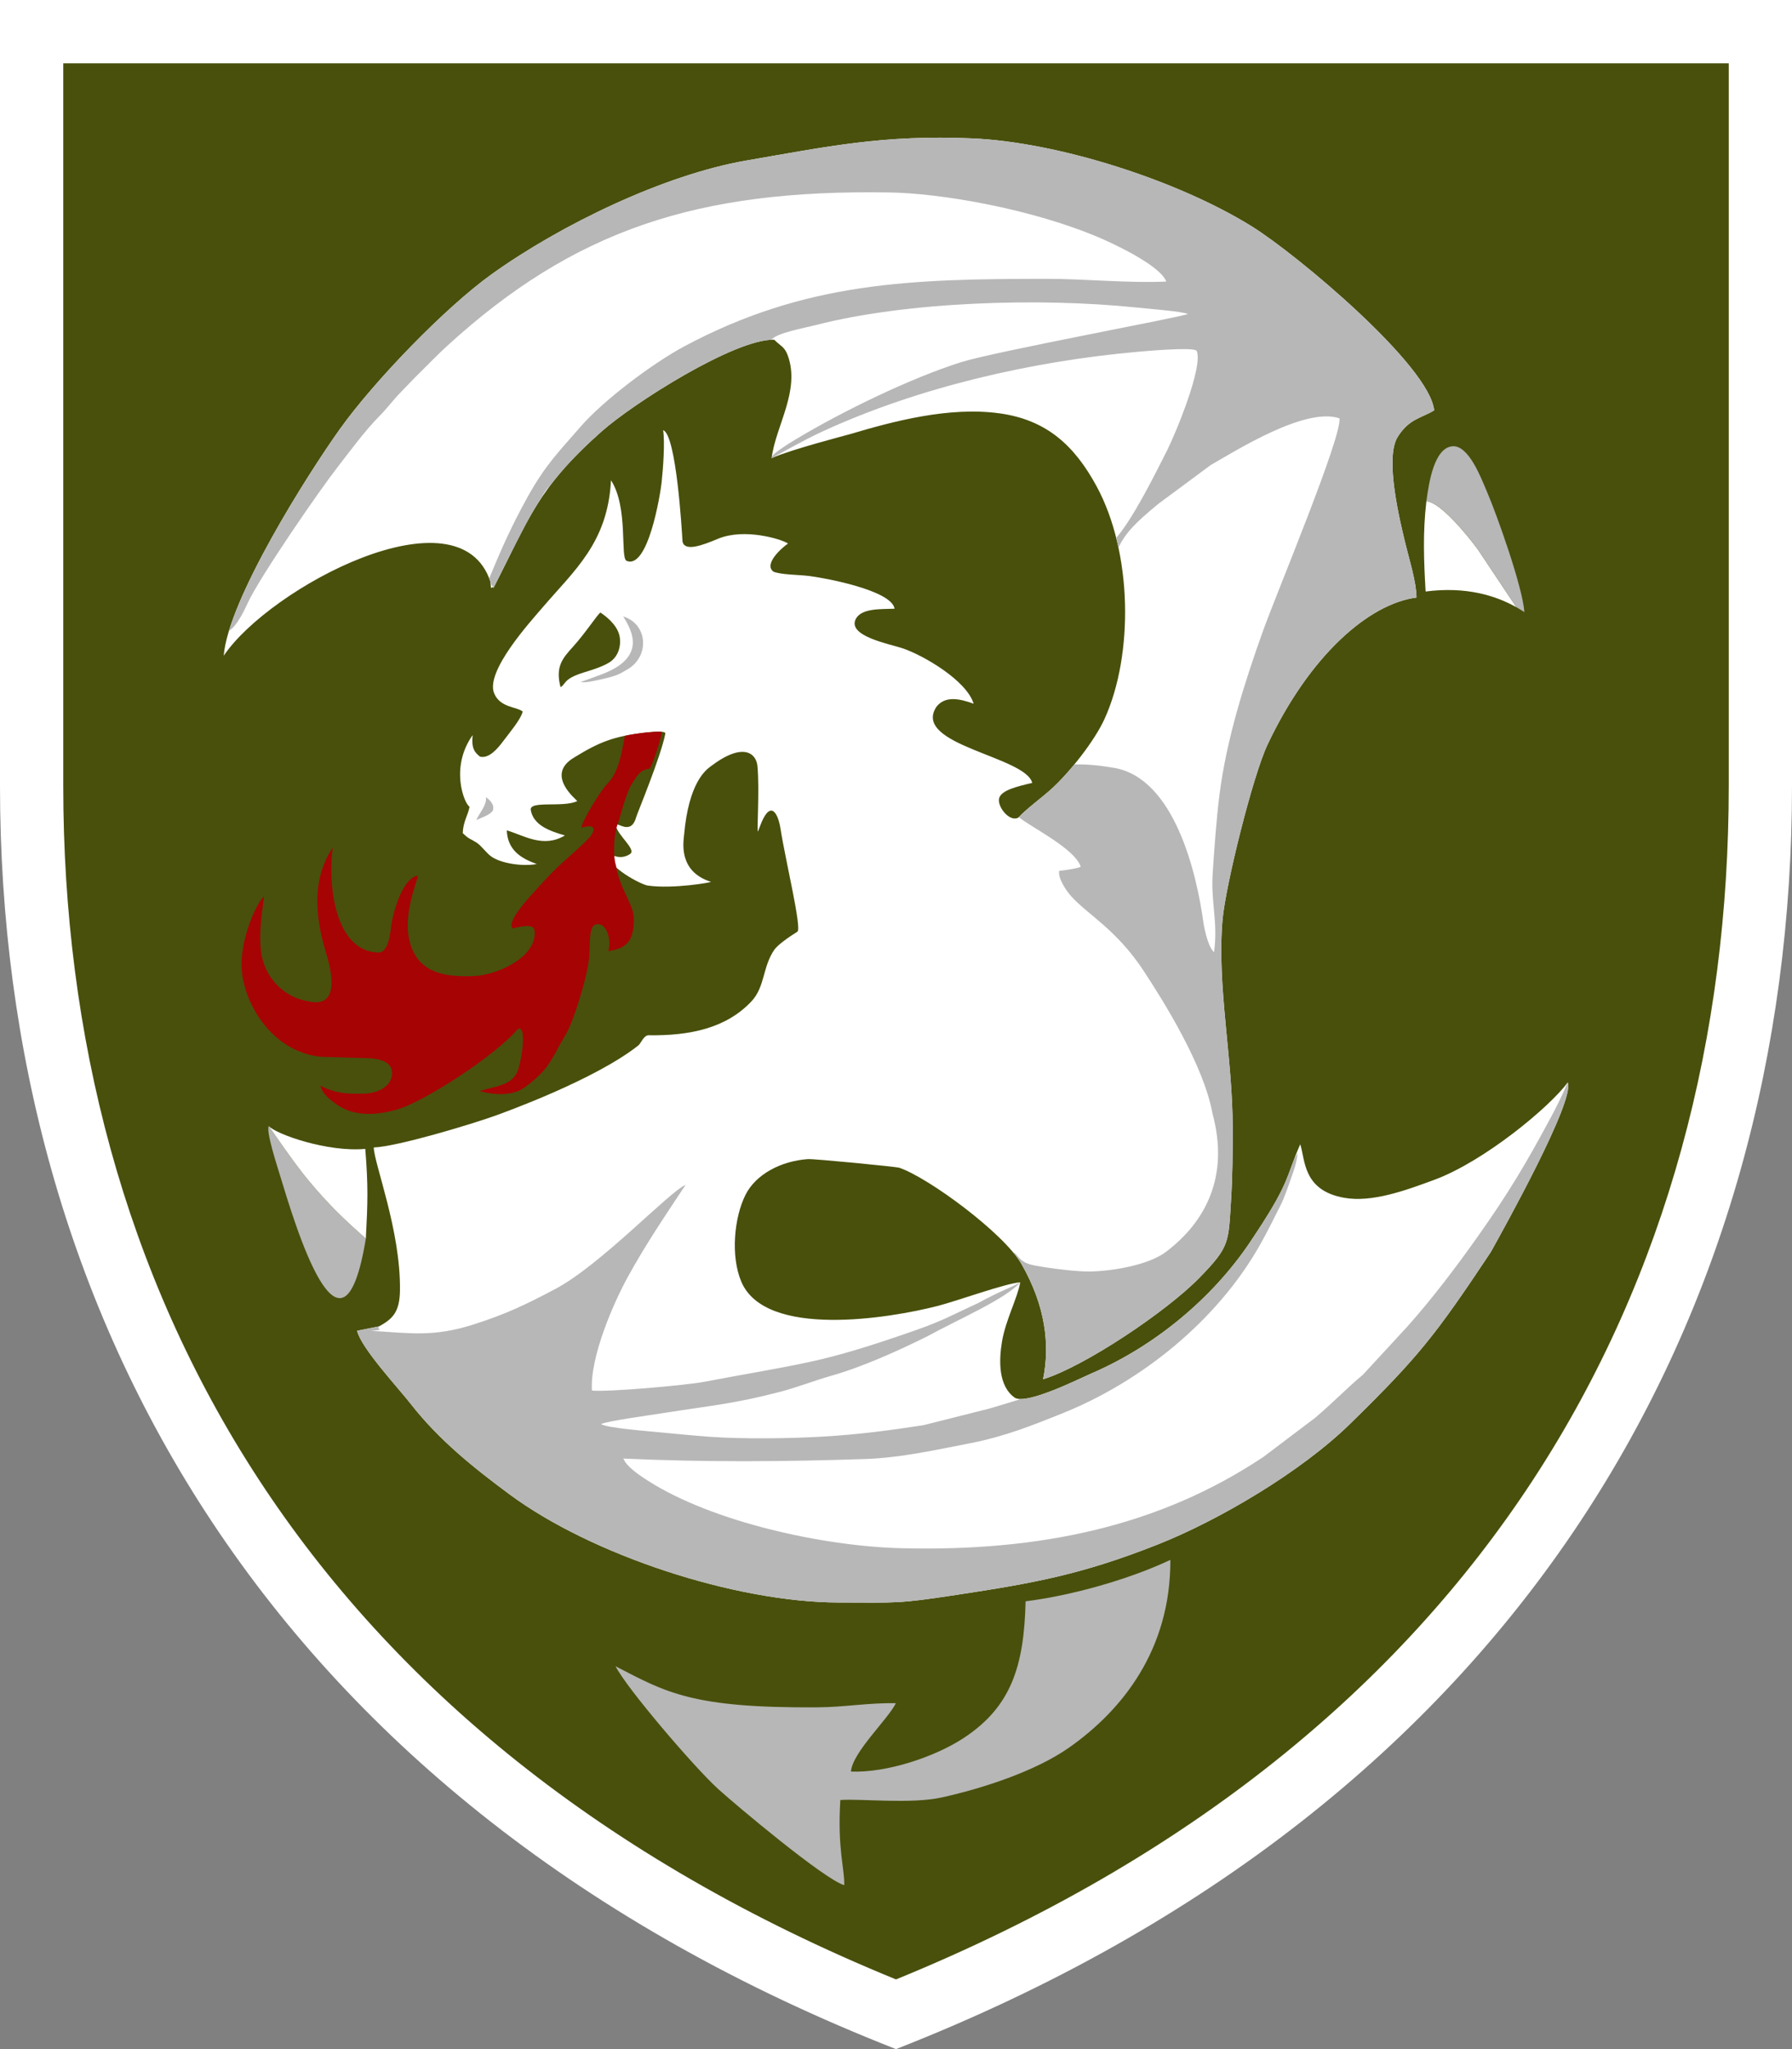
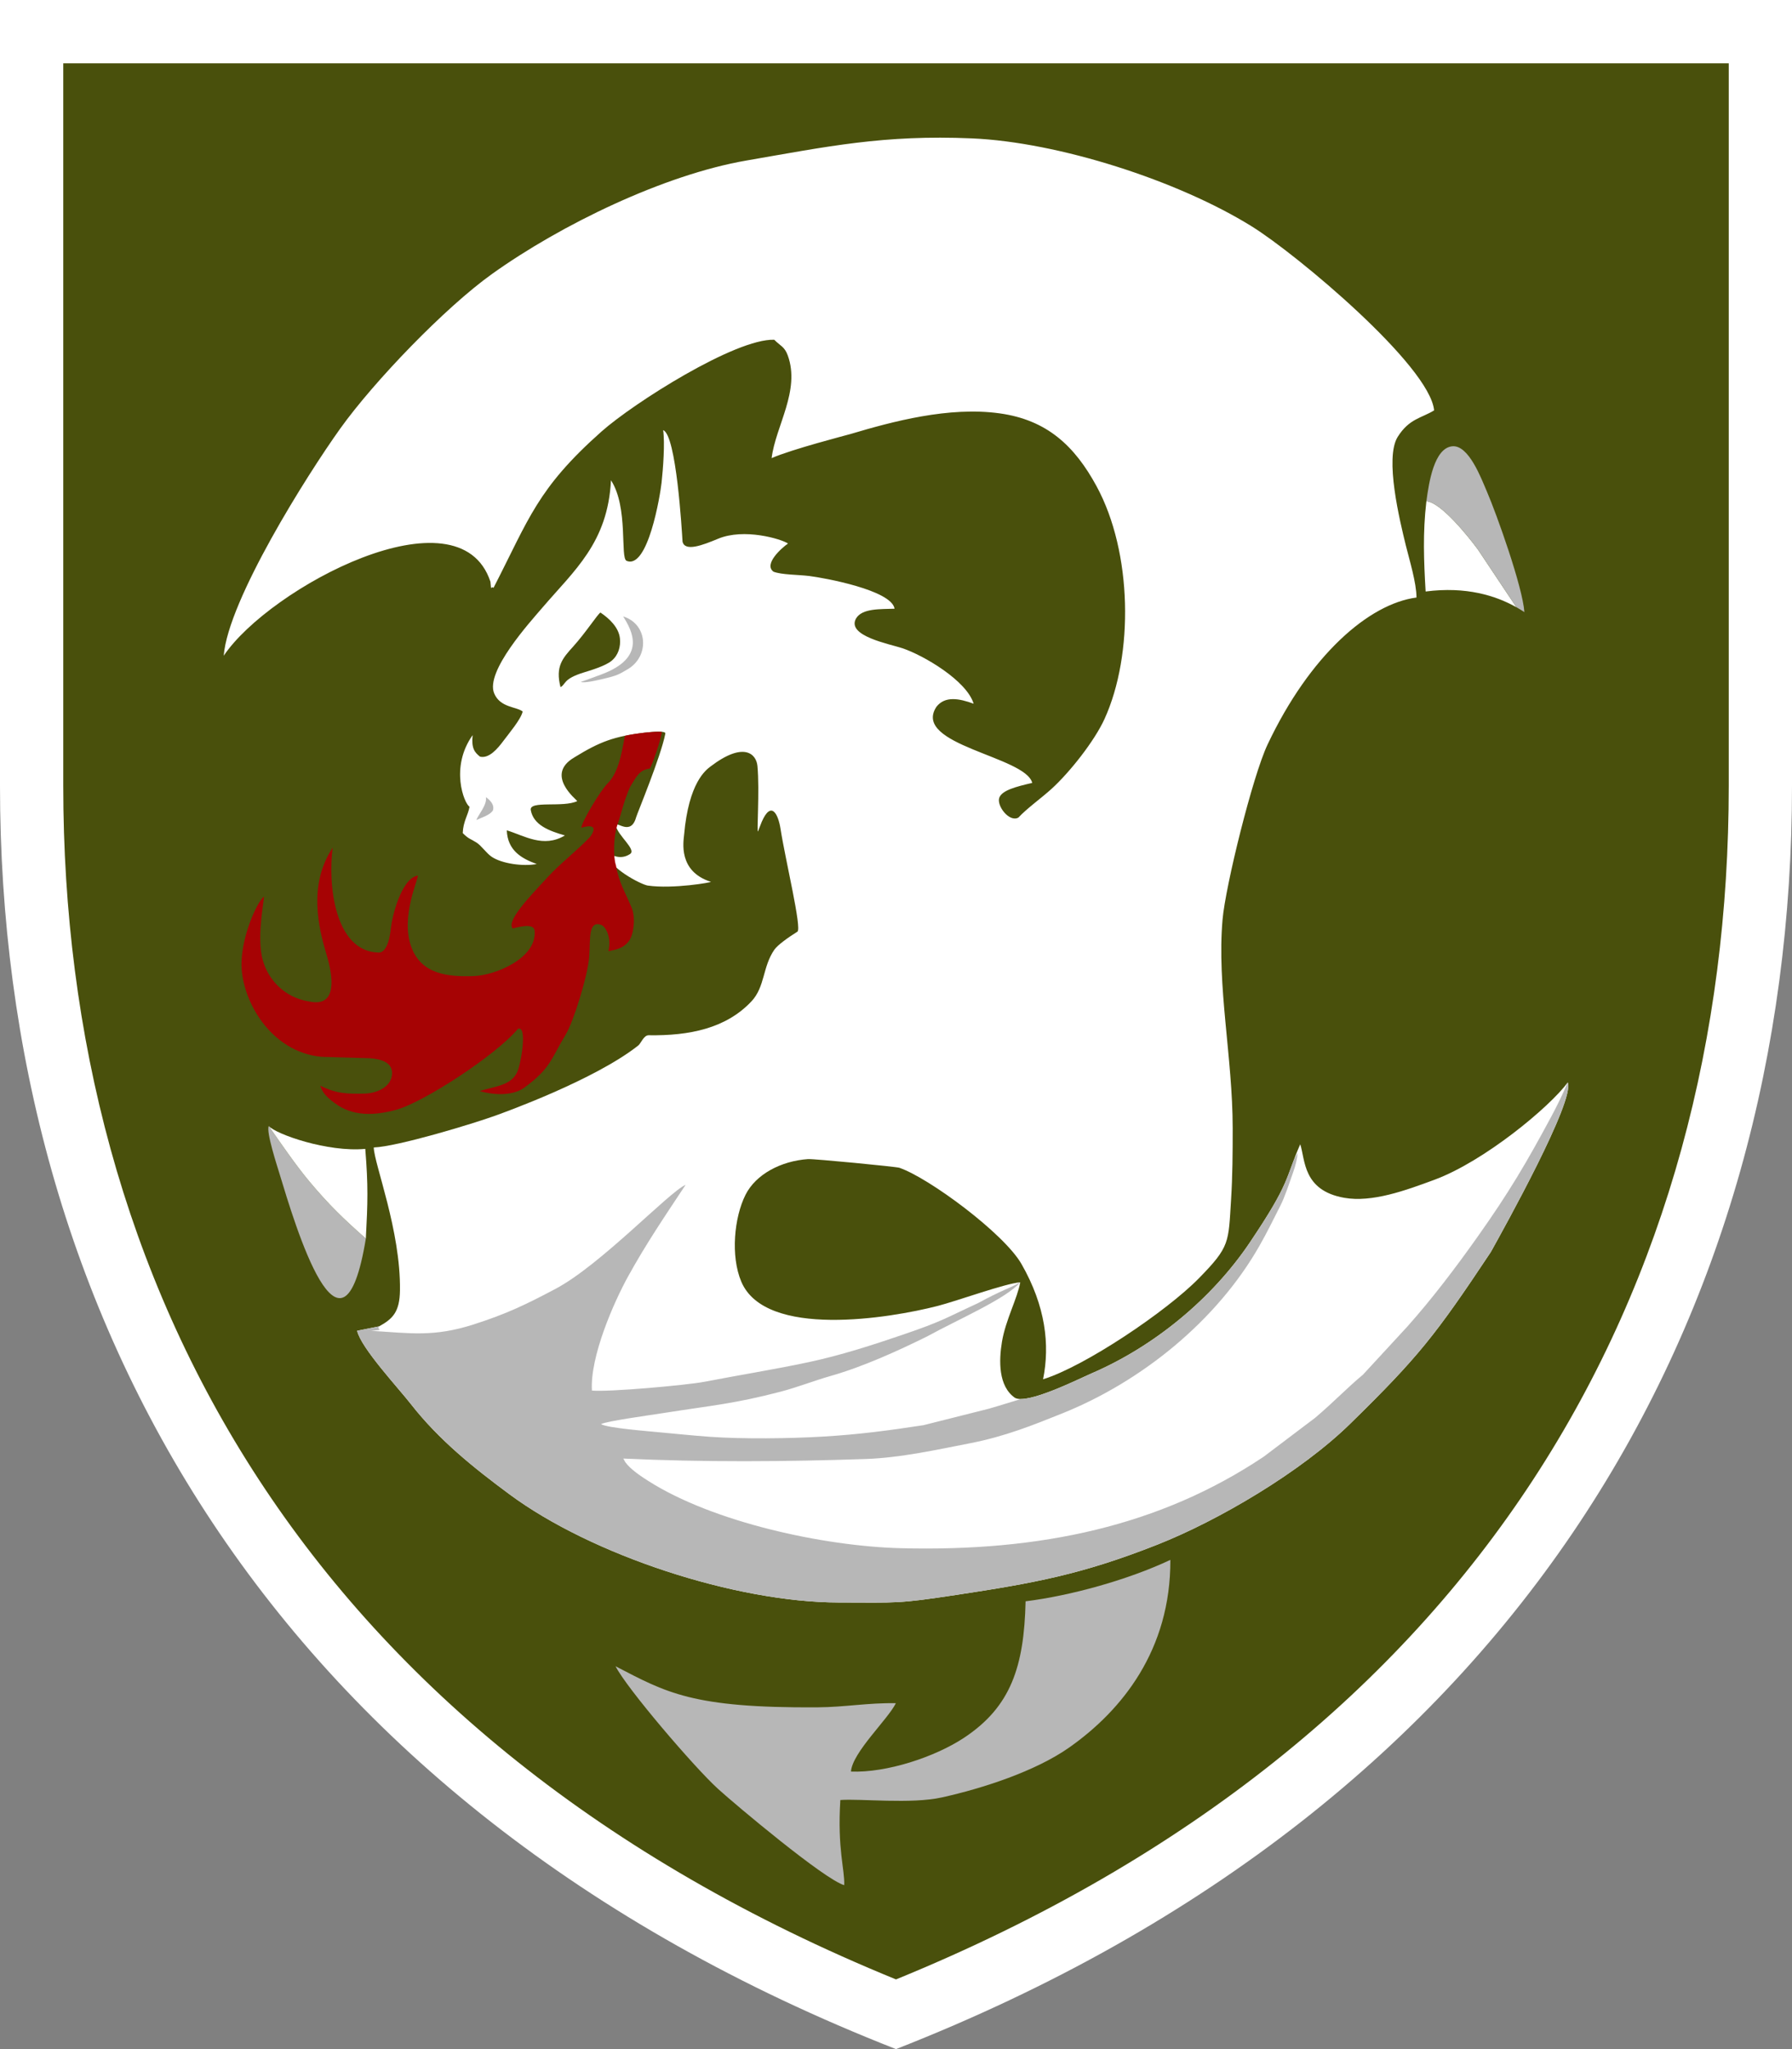
<svg xmlns="http://www.w3.org/2000/svg" xmlns:ns1="http://sodipodi.sourceforge.net/DTD/sodipodi-0.dtd" xmlns:ns2="http://www.inkscape.org/namespaces/inkscape" version="1.1" width="264.567" height="302.362" id="svg786" viewBox="0 0 264.567 302.362" ns1:docname="12 ОБрАА к.svg" ns2:version="1.1.1 (3bf5ae0d25, 2021-09-20)">
  <rect x="0" y="0" width="264.567" height="302.362" fill="#808080" stroke="none" />
  <defs id="defs790" />
  <ns1:namedview id="namedview788" pagecolor="#ffffff" bordercolor="#666666" borderopacity="1.0" ns2:pageshadow="2" ns2:pageopacity="0.0" ns2:pagecheckerboard="0" showgrid="false" ns2:zoom="1.9413802" ns2:cx="132.1225" ns2:cy="151.1811" ns2:window-width="1600" ns2:window-height="837" ns2:window-x="-8" ns2:window-y="-8" ns2:window-maximized="1" ns2:current-layer="svg786" fit-margin-top="0" fit-margin-left="0" fit-margin-right="0" fit-margin-bottom="0" ns2:snap-global="true" />
  <g id="Layer1004" transform="translate(-1001.617,-589.266)" />
  <g id="Layer1005" transform="translate(-1001.617,-589.266)" />
  <g id="Layer1006" transform="translate(-1001.617,-589.266)" />
  <g id="Layer1007" transform="translate(-1001.617,-589.266)" />
  <g id="Layer1008" transform="translate(-1001.617,-589.266)" />
  <g id="Layer1009" transform="translate(-1001.617,-589.266)" />
  <g id="Layer1010" transform="translate(-1001.617,-589.266)" />
  <g id="Layer1011" transform="translate(-1001.617,-589.266)" />
  <g id="Layer1012" transform="translate(-1001.617,-589.266)" />
  <g id="Layer1013" transform="translate(-1001.617,-589.266)" />
  <g id="Layer1014" transform="translate(-1001.617,-589.266)" />
  <g id="Layer1015" transform="translate(-1001.617,-589.266)" />
  <g id="Layer1016" transform="translate(-1001.617,-589.266)" />
  <g id="Layer1017" transform="translate(-1001.617,-589.266)" />
  <g id="Layer1018" transform="translate(-1001.617,-589.266)" />
  <g id="Layer1019" transform="translate(-1001.617,-589.266)" />
  <g id="Layer1020" transform="translate(-1001.617,-589.266)" />
  <g id="Layer1021" transform="translate(-1001.617,-589.266)" />
  <g id="Layer1022" transform="translate(-1001.617,-589.266)" />
  <g id="Layer1023" transform="translate(-1001.617,-589.266)" />
  <g id="Layer1024" transform="translate(-1001.617,-589.266)" />
  <g id="Layer1025" transform="translate(-1001.617,-589.266)" />
  <g id="Layer1026" transform="translate(-1001.617,-589.266)" />
  <g id="Layer1027" transform="translate(-1001.617,-589.266)" />
  <g id="Layer1028" transform="translate(-1001.617,-589.266)" />
  <g id="Layer1029" transform="translate(-1001.617,-589.266)" />
  <g id="Layer1030" transform="translate(-1001.617,-589.266)" />
  <g id="Layer1031" transform="translate(-1001.617,-589.266)" />
  <g id="Layer1032" transform="translate(-1001.617,-589.266)" />
  <g id="Layer1033" transform="translate(-1001.617,-589.266)" />
  <g id="Layer1034" transform="translate(-1001.617,-589.266)" />
  <g id="Layer1035" transform="translate(-1001.617,-589.266)" />
  <g id="Layer1036" transform="translate(-1001.617,-589.266)" />
  <g id="Layer1037" transform="translate(-1001.617,-589.266)" />
  <g id="Layer1038" transform="translate(-1001.617,-589.266)" />
  <g id="Layer1039" transform="translate(-1001.617,-589.266)" />
  <g id="Layer1040" transform="translate(-1001.617,-589.266)" />
  <g id="Layer1041" transform="translate(-1001.617,-589.266)" />
  <g id="Layer1042" transform="translate(-1001.617,-589.266)" />
  <g id="Layer1043" transform="translate(-1001.617,-589.266)" />
  <g id="Layer1044" transform="translate(-1001.617,-589.266)" />
  <g id="Layer1045" transform="translate(-1001.617,-589.266)" />
  <g id="Layer1046" transform="translate(-1001.617,-589.266)" />
  <g id="Layer1047" transform="translate(-1001.617,-589.266)" />
  <g id="Layer1048" transform="translate(-1001.617,-589.266)" />
  <g id="Layer1049" transform="translate(-1001.617,-589.266)" />
  <g id="Layer1050" transform="translate(-1001.617,-589.266)" />
  <g id="Layer1051" transform="translate(-1001.617,-589.266)" />
  <g id="Layer1052" transform="translate(-1001.617,-589.266)" />
  <g id="Layer1053" transform="translate(-1001.617,-589.266)" />
  <g id="Layer1054" transform="translate(-1001.617,-589.266)" />
  <g id="Layer1055" transform="translate(-1001.617,-589.266)" />
  <g id="Layer1056" transform="translate(-1001.617,-589.266)" />
  <g id="Layer1057" transform="translate(-1001.617,-589.266)" />
  <g id="Layer1058" transform="translate(-1001.617,-589.266)" />
  <g id="Layer1059" transform="translate(-1001.617,-589.266)" />
  <g id="Layer1060" transform="translate(-1001.617,-589.266)" />
  <g id="Layer1061" transform="translate(-1001.617,-589.266)" />
  <g id="Layer1062" transform="translate(-1001.617,-589.266)" />
  <g id="Layer1063" transform="translate(-1001.617,-589.266)" />
  <g id="Layer1064" transform="translate(-1001.617,-589.266)" />
  <g id="Layer1065" transform="translate(-1001.617,-589.266)" />
  <g id="Layer1066" transform="translate(-1001.617,-589.266)" />
  <g id="Layer1067" transform="translate(-1001.617,-589.266)" />
  <g id="Layer1068" transform="translate(-1001.617,-589.266)" />
  <g id="Layer1069" transform="translate(-1001.617,-589.266)" />
  <g id="Layer1070" transform="translate(-1001.617,-589.266)" />
  <g id="Layer1071" transform="translate(-1001.617,-589.266)" />
  <g id="Layer1072" transform="translate(-1001.617,-589.266)" />
  <g id="Layer1073" transform="translate(-1001.617,-589.266)" />
  <g id="Layer1074" transform="translate(-1001.617,-589.266)" />
  <g id="Layer1075" transform="translate(-1001.617,-589.266)" />
  <g id="Layer1076" transform="translate(-1001.617,-589.266)" />
  <g id="Layer1077" transform="translate(-1001.617,-589.266)" />
  <g id="Layer1078" transform="translate(-1001.617,-589.266)" />
  <g id="Layer1079" transform="translate(-1001.617,-589.266)" />
  <g id="Layer1080" transform="translate(-1001.617,-589.266)" />
  <g id="Layer1081" transform="translate(-1001.617,-589.266)" />
  <g id="Layer1082" transform="translate(-1001.617,-589.266)" />
  <g id="Layer1083" transform="translate(-1001.617,-589.266)" />
  <g id="Layer1084" transform="translate(-1001.617,-589.266)" />
  <g id="Layer1085" transform="translate(-1001.617,-589.266)" />
  <g id="Layer1086" transform="translate(-1001.617,-589.266)" />
  <g id="Layer1087" transform="translate(-1001.617,-589.266)" />
  <g id="Layer1088" transform="translate(-1001.617,-589.266)" />
  <g id="Layer1089" transform="translate(-1001.617,-589.266)" />
  <g id="Layer1090" transform="translate(-1001.617,-589.266)" />
  <g id="Layer1091" transform="translate(-1001.617,-589.266)" />
  <g id="Layer1092" transform="translate(-1001.617,-589.266)" />
  <g id="Layer1093" transform="translate(-1001.617,-589.266)" />
  <g id="Layer1094" transform="translate(-1001.617,-589.266)" />
  <g id="Layer1095" transform="translate(-1001.617,-589.266)" />
  <g id="Layer1096" transform="translate(-1001.617,-589.266)" />
  <g id="Layer1097" transform="translate(-1001.617,-589.266)" />
  <g id="Layer1098" transform="translate(-1001.617,-589.266)" />
  <g id="Layer1099" transform="translate(-1001.617,-589.266)" />
  <g id="Layer1100" transform="translate(-1001.617,-589.266)" />
  <g id="Layer1101" transform="translate(-1001.617,-589.266)" />
  <g id="Layer1102" transform="translate(-1001.617,-589.266)" />
  <g id="Layer1103" transform="translate(-1001.617,-589.266)" />
  <g id="Layer1104" transform="translate(-1001.617,-589.266)" />
  <g id="Layer1105" transform="translate(-1001.617,-589.266)" />
  <g id="Layer1106" transform="translate(-1001.617,-589.266)" />
  <g id="Layer1107" transform="translate(-1001.617,-589.266)" />
  <g id="Layer1108" transform="translate(-1001.617,-589.266)" />
  <g id="Layer1109" transform="translate(-1001.617,-589.266)" />
  <g id="Layer1110" transform="translate(-1001.617,-589.266)" />
  <g id="Layer1111" transform="translate(-1001.617,-589.266)" />
  <g id="Layer1112" transform="translate(-1001.617,-589.266)" />
  <g id="Layer1113" transform="translate(-1001.617,-589.266)" />
  <g id="Layer1114" transform="translate(-1001.617,-589.266)" />
  <g id="Layer1115" transform="translate(-1001.617,-589.266)" />
  <g id="Layer1116" transform="translate(-1001.617,-589.266)" />
  <g id="Layer1117" transform="translate(-1001.617,-589.266)" />
  <g id="Layer1118" transform="translate(-1001.617,-589.266)" />
  <g id="Layer1119" transform="translate(-1001.617,-589.266)" />
  <path ns2:connector-curvature="0" id="path11-1" d="m 0,0 v 115.946 c 0,77.79 39.621,150.123 132.284,186.417 92.663,-36.294 132.283,-108.626 132.283,-186.417 V 0 Z" style="color:#000000;clip-rule:nonzero;display:inline;overflow:visible;visibility:visible;isolation:auto;mix-blend-mode:normal;color-interpolation:sRGB;color-interpolation-filters:linearRGB;solid-color:#000000;solid-opacity:1;fill:#ffffff;fill-opacity:1;fill-rule:nonzero;stroke:none;stroke-width:0.988;stroke-linecap:round;stroke-linejoin:round;stroke-miterlimit:4;stroke-dasharray:none;stroke-dashoffset:0;stroke-opacity:1;color-rendering:auto;image-rendering:auto;shape-rendering:auto;text-rendering:auto;enable-background:accumulate" />
  <path id="path15-0" d="m 9.339,9.339 v 106.609 c 0,73.619 35.988,140.635 122.945,176.132 C 219.242,256.584 255.23,189.567 255.23,115.948 V 9.339 Z" style="color:#000000;clip-rule:nonzero;display:inline;overflow:visible;visibility:visible;isolation:auto;mix-blend-mode:normal;color-interpolation:sRGB;color-interpolation-filters:linearRGB;solid-color:#000000;solid-opacity:1;fill:#49500c;fill-opacity:1;fill-rule:nonzero;stroke:none;stroke-width:0.988;stroke-linecap:round;stroke-linejoin:round;stroke-miterlimit:4;stroke-dasharray:none;stroke-dashoffset:0;stroke-opacity:1;color-rendering:auto;image-rendering:auto;shape-rendering:auto;text-rendering:auto;enable-background:accumulate" ns2:connector-curvature="0" />
  <g id="g327" transform="translate(-652.302,-589.266)">
    <path d="m 737.102,701.025 c -4.439,2.578 0.357,6.261 0.426,6.45 -2.088,1.007 -7.134,-0.14 -6.863,1.335 0.403,2.197 2.675,3.055 5.037,3.734 -3.174,1.902 -5.987,0.032 -8.579,-0.754 0.117,2.96 2.151,4.151 4.42,4.97 -1.991,0.385 -5.186,-0.05 -6.68,-1.089 -0.787,-0.548 -1.469,-1.604 -2.208,-2.076 -0.895,-0.572 -1.166,-0.514 -2.035,-1.401 0.06,-1.723 0.787,-2.636 1.004,-3.886 -0.796,-0.473 -2.923,-5.825 0.458,-10.567 -0.211,1.931 0.29,2.552 1.09,3.177 1.327,0.311 2.573,-1.147 3.473,-2.358 0.823,-1.109 2.567,-3.15 2.823,-4.306 -0.901,-0.724 -3.333,-0.552 -4.211,-2.685 -1.329,-3.232 5.291,-10.498 7.104,-12.618 4.723,-5.525 9.68,-9.588 10.145,-18.818 2.602,3.996 1.322,11.473 2.305,11.888 3.145,1.327 4.964,-9.694 5.163,-11.529 0.227,-2.089 0.509,-5.839 0.235,-7.755 1.949,0.707 2.764,14.886 2.86,16.44 0.332,1.539 2.938,0.552 5.246,-0.413 3.846,-1.606 9.326,0.028 10.329,0.705 -0.977,0.672 -3.633,3.053 -2.146,4.154 1.218,0.472 3.634,0.433 5.293,0.638 2.187,0.271 12.146,2.08 12.583,4.825 -2.079,0.087 -4.815,-0.097 -5.706,1.475 -1.373,2.562 4.973,3.726 6.873,4.361 3.089,1.033 9.487,4.767 10.506,8.184 -2.123,-0.779 -4.236,-1.183 -5.505,0.471 -3.651,5.632 13.173,7.284 14.157,11.214 -2.417,0.554 -4.43,1.095 -4.853,2.155 -0.467,1.168 1.462,3.73 2.82,2.953 1.193,-1.299 3.432,-2.912 4.856,-4.203 2.683,-2.431 6.37,-7.081 7.862,-10.367 4.297,-9.459 4.118,-24.552 -1.186,-34.311 -3.246,-5.972 -7.332,-9.796 -14.335,-10.76 -7.477,-1.029 -15.754,1.194 -22.025,3.061 -0.326,0.097 -8.737,2.265 -11.614,3.549 0.571,-4.699 4.276,-9.961 2.381,-15.159 -0.48,-1.318 -1.108,-1.4 -1.994,-2.31 -5.733,-0.2 -20.784,9.352 -25.507,13.546 -9.495,8.432 -10.677,12.832 -15.939,23.064 -0.452,-0.393 -0.297,0.78 -0.457,-0.908 -4.633,-14.009 -32.62,0.88 -39.375,10.925 0.642,-8.217 12.359,-26.757 17.203,-33.522 4.999,-6.984 15.489,-17.869 22.411,-22.814 10.193,-7.284 25.404,-14.64 37.557,-16.737 12.014,-2.073 20.242,-3.825 33.276,-3.268 12.768,0.546 30.441,6.215 41.355,13.002 6.626,4.121 26.249,20.529 26.899,27.133 -1.85,1.147 -3.686,1.205 -5.381,3.917 -1.953,3.125 0.319,12.404 1.199,15.993 0.514,2.096 1.579,5.536 1.578,7.708 -7.007,0.91 -15.751,8.494 -21.992,21.702 -2.203,4.663 -6.206,20.828 -6.642,25.835 -0.851,9.78 1.492,20.301 1.499,30.762 0.003,3.674 -0.022,7.074 -0.239,10.532 -0.402,6.389 -0.145,6.916 -4.744,11.612 -4.796,4.899 -16.874,13.017 -23.012,14.909 1.027,-5.087 0.372,-10.799 -3.19,-17.013 -2.581,-4.505 -13.659,-12.7 -18.028,-14.196 -0.458,-0.157 -12.615,-1.34 -13.493,-1.279 -3.969,0.276 -7.693,2.228 -9.223,5.274 -1.674,3.332 -2.22,9.028 -0.622,12.807 3.569,8.442 21.943,5.399 28.994,3.587 2.87,-0.738 10.104,-3.366 12.189,-3.485 -0.411,2.358 -2.161,5.557 -2.694,8.762 -0.467,2.805 -0.548,6.564 1.906,8.275 1.834,1.046 9.405,-2.776 11.353,-3.616 9.174,-3.958 17.707,-10.94 23.342,-19.31 6.038,-8.97 5.157,-9.276 7.434,-14.486 0.75,2.263 0.35,6.816 6.488,7.901 4.119,0.728 9.069,-1.086 13.325,-2.66 7.353,-2.719 16.983,-10.713 19.678,-14.357 1.105,2.62 -9.362,21.427 -11.35,25.008 -8.176,12.298 -10.696,15.496 -20.778,25.359 -7.221,7.065 -19.372,14.251 -28.547,17.863 -11.055,4.353 -17.988,5.626 -29.683,7.396 -8.598,1.301 -8.497,1.129 -17.267,1.11 -15.28,-0.034 -36.485,-6.992 -48.605,-15.964 -5.239,-3.879 -10.391,-7.977 -14.575,-13.334 -1.857,-2.378 -7.366,-8.287 -7.923,-10.799 l 3.241,-0.648 c 2.028,-1.116 3.041,-2.141 3.082,-5.321 0.115,-8.813 -3.802,-18.619 -3.87,-21.079 3.503,-0.124 14.651,-3.496 18.032,-4.724 1.2,-0.436 14.567,-5.23 21.024,-10.327 0.398,-0.314 0.802,-1.518 1.529,-1.507 5.997,0.089 11.418,-1.002 15.174,-4.999 2.028,-2.159 1.623,-5.076 3.385,-7.626 0.45,-0.65 1.895,-1.717 3.402,-2.661 0.693,-0.434 -1.775,-10.584 -2.489,-15.161 -0.353,-2.264 -1.392,-4.196 -2.768,-1.063 -0.082,0.186 -0.307,0.76 -0.551,1.397 -0.235,0.615 0.255,-5.967 -0.092,-9.626 -0.171,-1.807 -2.052,-3.626 -6.918,0.074 -0.692,0.527 -3.232,2.36 -3.909,10.092 -0.085,0.978 -0.925,5.378 3.946,6.93 0.226,0.072 -5.555,1.092 -9.305,0.557 -0.944,-0.135 -6.062,-2.705 -6.113,-5.017 1.029,0.791 2.291,1.153 3.49,0.363 1.001,-0.659 -1.823,-2.707 -2.117,-4.238 0.078,-0.705 2.231,1.653 3.015,-1.183 0.153,-0.552 3.653,-8.94 4.315,-12.35 0.08,-0.412 -1.552,-0.312 -3.063,-0.131 -4.482,0.537 -6.564,1.299 -10.367,3.637 z m -2.048,-10.369 c 0.811,-0.395 0.322,-1.205 3.435,-2.161 1.127,-0.346 3.191,-0.965 4.111,-1.726 0.988,-0.819 1.359,-2.073 1.225,-3.313 -0.175,-1.63 -1.59,-2.94 -2.876,-3.806 -0.463,0.307 -2.147,2.938 -4.014,5.008 -1.552,1.72 -2.672,2.928 -1.881,5.999 z" style="fill:#ffffff;fill-rule:evenodd;stroke-width:1.255" id="path733" />
    <path d="m 862.875,663.382 0.019,-0.149 c 2.168,0.122 6.372,5.439 7.6,7.111 l 5.687,8.527 c -3.035,-1.707 -7.413,-3.099 -13.403,-2.323 -0.272,-4.613 -0.421,-8.669 0.096,-13.166 z" style="fill:#ffffff;fill-rule:evenodd;stroke-width:1.255" id="path735" />
    <path d="m 862.894,663.233 c 0.357,-2.731 1.135,-7.84 3.807,-8.113 2.448,-0.25 4.304,4.787 5.121,6.675 1.425,3.294 5.277,14.061 5.538,17.795 -0.368,-0.242 -0.761,-0.484 -1.178,-0.719 l -5.687,-8.527 c -1.229,-1.672 -5.433,-6.988 -7.6,-7.111 z" style="fill:#b7b7b7;fill-rule:evenodd;stroke-width:1.255" id="path737" />
-     <path d="m 686.108,682.349 c 1.158,-0.689 2.19,-2.856 2.77,-4.107 1.795,-3.872 10.474,-16.468 13.248,-20.029 1.942,-2.493 3.951,-5.27 6.156,-7.511 1.225,-1.245 2.1,-2.443 3.076,-3.447 1.14,-1.174 2.179,-2.276 3.394,-3.465 1.134,-1.11 2.199,-2.231 3.446,-3.372 18.872,-17.284 37.104,-23.195 65.234,-22.757 7.647,0.08 21.323,2.421 31.39,6.766 2.216,0.956 8.817,4.079 9.664,6.383 -5.744,0.261 -11.869,-0.405 -17.717,-0.401 -19.973,0.014 -35.544,0.424 -53.37,9.926 -4.856,2.588 -12.112,8.11 -15.397,11.909 -3.196,3.697 -5.125,5.524 -7.83,10.395 -2.338,4.209 -3.811,7.546 -5.647,11.96 0.065,0.165 0.128,0.33 0.185,0.503 0.048,0.508 0.441,0.798 0.457,0.908 1.185,-2.315 1.819,-3.746 3.039,-6.066 1.111,-2.114 2.22,-4.403 3.539,-6.454 0.581,-0.903 1.012,-1.874 1.85,-2.665 1.828,-2.413 4.148,-4.894 7.511,-7.88 4.547,-4.038 18.661,-13.037 24.824,-13.527 l 0.05,-0.004 c 0.082,-0.006 0.161,-0.01 0.239,-0.013 0.611,-0.983 5.026,-1.783 6.375,-2.132 13.66,-3.541 33.406,-4.082 47.379,-2.636 1.623,0.168 6.778,0.571 7.702,0.96 -0.587,0.407 -28.492,5.548 -33.444,7.105 -7.473,2.349 -17.693,7.322 -24.491,11.424 -2.934,1.771 -3.417,2.349 -3.492,2.582 l -0.013,0.097 c 10e-4,0.028 0.005,0.048 -0.009,0.067 2.244,-1.189 4.612,-2.601 7.519,-3.939 14.21,-6.542 30.908,-10.354 46.446,-11.746 0.888,-0.08 8.247,-0.75 8.778,-0.162 1.048,2.305 -3.233,12.487 -4.352,14.694 -1.827,3.603 -4.967,9.96 -7.519,12.92 0.118,0.469 0.227,0.942 0.329,1.419 l 7.5e-4,-10e-4 c 1.072,-2.166 2.446,-3.615 5.941,-6.478 l 7.683,-5.69 c 3.777,-2.147 13.957,-8.597 19.004,-6.892 0.421,2.64 -9.375,26.018 -11.301,31.409 -2.664,7.458 -5.391,15.932 -6.428,24.265 -0.475,3.82 -0.718,7.603 -0.974,11.233 -0.325,4.612 0.802,7.303 0.19,11.887 -0.643,-0.651 -1.084,-1.889 -1.521,-4.044 -1.026,-7.731 -4.364,-21.69 -13.28,-23.179 -2.187,-0.366 -4.051,-0.557 -5.825,-0.495 -1.157,1.403 -2.35,2.682 -3.391,3.626 -1.403,1.272 -3.598,2.857 -4.803,4.146 1.563,1.37 8.246,4.587 9.139,7.319 -0.347,0.238 -2.561,0.56 -3.174,0.608 -0.245,1.109 1.123,3.04 1.735,3.72 2.538,2.822 6.695,4.887 10.795,11.142 2.805,4.281 8.818,13.824 10.097,20.965 2.498,9.21 -0.975,15.925 -6.87,20.395 -2.592,1.966 -8.067,2.882 -11.411,2.896 -1.737,0.008 -4.69,-0.348 -6.497,-0.63 -2.106,-0.328 -2.935,-0.493 -3.771,-1.382 -0.712,-0.757 -0.466,-0.649 -0.876,-0.806 0.507,0.608 0.924,1.183 1.224,1.707 3.562,6.215 4.218,11.926 3.19,17.013 6.138,-1.892 18.216,-10.01 23.012,-14.909 4.599,-4.696 4.341,-5.223 4.744,-11.612 0.218,-3.457 0.242,-6.858 0.239,-10.532 -0.006,-10.46 -2.35,-20.982 -1.499,-30.762 0.436,-5.006 4.439,-21.172 6.642,-25.835 6.242,-13.208 14.985,-20.793 21.992,-21.702 10e-4,-2.172 -1.064,-5.612 -1.578,-7.708 -0.88,-3.589 -3.152,-12.867 -1.199,-15.993 1.694,-2.712 3.531,-2.77 5.381,-3.917 -0.65,-6.604 -20.273,-23.012 -26.899,-27.133 -10.914,-6.787 -28.587,-12.456 -41.355,-13.002 -13.034,-0.558 -21.262,1.195 -33.276,3.268 -12.153,2.097 -27.364,9.453 -37.557,16.737 -6.922,4.945 -17.412,15.831 -22.411,22.814 -4.215,5.886 -13.631,20.685 -16.43,29.843 z" style="fill:#b7b7b7;fill-rule:evenodd;stroke-width:1.255" id="path739" />
    <path d="m 776.367,854.873 c 3.048,-0.223 10.424,0.633 15.02,-0.388 5.939,-1.319 13.756,-3.829 18.779,-7.365 7.792,-5.484 14.978,-14.391 14.927,-27.682 -6.276,2.955 -14.73,5.288 -21.375,6.115 -0.216,9.701 -2.219,15.556 -9.007,20.084 -4.344,2.897 -11.548,5.25 -16.775,5.038 0.208,-2.831 5.481,-7.725 6.629,-10.087 -4.116,-0.074 -7.494,0.58 -11.526,0.609 -18.596,0.136 -22.396,-2.203 -29.857,-6.059 1.629,3.23 11.617,14.901 15.115,18.082 2.578,2.346 15.743,13.399 18.645,14.218 0.081,-2.398 -1.023,-5.258 -0.576,-12.566 z" style="fill:#b7b7b7;fill-rule:evenodd;stroke-width:1.255" id="path741" />
    <path d="m 744.576,697.837 c -0.32,1.207 -0.68,5.18 -2.54,6.999 -1.113,1.089 -3.865,5.724 -3.913,6.567 1.23,-0.36 2.546,-0.429 1.327,1.317 -1.976,2.103 -4.299,3.818 -6.255,5.934 -2.826,3.056 -6.169,6.52 -5.199,7.622 1.911,-0.524 3.208,-0.564 3.24,0.396 0.294,4.015 -5.824,6.499 -8.92,6.618 -3.892,0.149 -7.732,-0.259 -9.246,-4.174 -1.749,-4.518 1.123,-10.336 0.903,-10.648 -2.453,0.411 -3.804,6.198 -3.948,7.644 -0.251,2.52 -0.934,3.743 -1.849,3.716 -6.537,-0.191 -7.476,-10.201 -6.753,-15.489 -3.648,5.487 -2.106,11.807 -0.887,15.871 0.939,3.129 1.609,7.684 -2.496,6.848 -3.931,-0.575 -6.452,-3.543 -7.088,-6.727 -0.678,-3.391 0.387,-8.29 0.307,-8.767 -1.022,0.84 -3.222,5.676 -3.301,9.772 -0.104,5.367 4.219,13.192 11.835,13.874 l 7.106,0.207 c 1.614,0.113 3.383,0.589 3.286,2.322 -0.104,1.866 -2.102,2.808 -3.975,2.896 -2.605,0.054 -4.203,0.045 -6.618,-1.17 0.262,0.803 0.622,1.483 2.133,2.575 2.664,2.004 5.883,1.841 9.019,1 4.103,-1.1 14.87,-8.147 18.021,-11.958 1.443,-0.585 0.462,5.241 -0.134,6.443 -0.95,1.914 -3.133,2.011 -5.517,2.734 2.523,0.724 5.09,0.598 6.608,-0.511 3.887,-2.839 3.919,-4.221 6.109,-7.842 1.135,-1.875 3.253,-8.639 3.463,-11.507 0.186,-2.522 -0.185,-5.346 1.761,-4.662 0.645,0.227 1.564,1.801 1.072,3.888 0.91,-0.224 2.083,-0.295 2.998,-1.462 0.713,-0.909 1.05,-3.344 0.462,-4.883 -0.967,-2.373 -1.904,-3.694 -2.349,-6.338 -0.402,-1.155 -0.42,-4.238 0.299,-6.216 0.507,-1.431 0.842,-3.22 1.805,-5.373 0.949,-1.504 1.32,-2.47 2.892,-2.677 0.445,-0.677 1.691,-4.452 1.777,-5.409 -1.256,-0.098 -3.816,0.212 -5.434,0.569 z" style="fill:#a60304;fill-rule:evenodd;stroke-width:1.255" id="path743" />
    <path d="m 691.984,755.428 c 1.806,2.585 4.042,5.852 6.016,8.202 2.895,3.446 5.013,5.481 8.313,8.399 v 0 c -3.504,21.363 -10.442,-1.982 -12.738,-9.546 -0.359,-1.181 -2.02,-6.263 -1.59,-7.056 z" style="fill:#b7b7b7;fill-rule:evenodd;stroke-width:1.255" id="path745" />
    <path d="m 706.23,758.794 c -5.565,0.525 -13.2,-2.177 -14.246,-3.367 1.806,2.585 4.042,5.852 6.016,8.202 2.895,3.446 5.013,5.481 8.313,8.399 0.285,-5.334 0.36,-7.77 -0.083,-13.235 z" style="fill:#ffffff;fill-rule:evenodd;stroke-width:1.255" id="path747" />
    <path d="m 753.217,669.537 c 0.5,1.276 0.792,2.552 0.696,3.828 1.879,-0.896 4.689,-2.618 6.067,-3.395 2.048,-1.003 5.814,-1.19 8.169,-0.125 0.188,-0.154 0.358,-0.282 0.496,-0.377 -1.003,-0.677 -6.483,-2.312 -10.329,-0.705 -2.096,0.876 -4.439,1.77 -5.099,0.774 z" style="fill:none;stroke-width:1.255" id="path749" />
-     <path d="m 738.047,689.887 c 0.529,0.21 2.391,-0.238 3.269,-0.44 2.072,-0.478 2.361,-0.659 3.688,-1.448 3.208,-1.907 2.976,-6.629 -0.704,-7.778 1.313,2.092 3.589,6.096 -3.351,8.616 -0.358,0.13 -2.488,0.926 -2.902,1.05 z" style="fill:#b7b7b7;fill-rule:evenodd;stroke-width:1.255" id="path751" />
+     <path d="m 738.047,689.887 c 0.529,0.21 2.391,-0.238 3.269,-0.44 2.072,-0.478 2.361,-0.659 3.688,-1.448 3.208,-1.907 2.976,-6.629 -0.704,-7.778 1.313,2.092 3.589,6.096 -3.351,8.616 -0.358,0.13 -2.488,0.926 -2.902,1.05 " style="fill:#b7b7b7;fill-rule:evenodd;stroke-width:1.255" id="path751" />
    <path d="m 803.035,795.702 c 1.995,-0.011 5.848,-1.691 8.401,-2.858 l 0.065,-0.028 c 0.467,-0.202 0.934,-0.417 1.398,-0.644 0.231,-0.106 0.431,-0.196 0.592,-0.265 9.174,-3.958 17.707,-10.94 23.342,-19.31 4.975,-7.391 5.253,-8.901 6.47,-12.117 l 0.593,-1.108 c -0.09,0.862 -0.271,1.766 -0.745,3.076 -0.587,1.623 -1.124,3.361 -1.797,4.687 -1.135,2.236 -1.96,3.952 -3.125,5.993 -6.3,11.034 -17.363,19.997 -29.14,24.715 -4.268,1.71 -8.383,3.376 -13.547,4.382 -4.784,0.932 -10.276,2.153 -15.412,2.328 -11.839,0.404 -23.855,0.49 -35.805,-0.065 l 0.3,0.537 c 0.747,1.05 2.333,2.094 3.361,2.749 9.577,6.114 25.926,9.645 37.258,9.941 20.695,0.539 38.353,-3.29 53.628,-13.5 l 7.608,-5.748 c 2.874,-2.453 4.812,-4.507 7.046,-6.352 l 6.557,-7.106 c 3.708,-4.164 7.111,-8.656 10.372,-13.255 4.643,-6.548 7.264,-10.998 10.924,-17.818 0.841,-1.569 1.589,-3.115 2.378,-4.94 1.105,2.62 -9.362,21.427 -11.35,25.008 -8.176,12.298 -10.696,15.496 -20.778,25.359 -7.221,7.065 -19.372,14.251 -28.547,17.863 -11.055,4.353 -17.988,5.626 -29.683,7.396 -8.464,1.281 -8.498,1.135 -16.862,1.111 l -6.3e-4,-3.8e-4 -0.405,-0.001 c -15.28,-0.034 -36.485,-6.992 -48.605,-15.964 -5.239,-3.879 -10.391,-7.977 -14.575,-13.334 -1.857,-2.378 -7.366,-8.287 -7.923,-10.799 l 3.241,-0.648 c -0.485,0.497 1.07,0.495 -1.193,0.648 5.918,0.372 9.308,0.936 15.169,-0.942 4.841,-1.552 7.642,-2.899 12.089,-5.252 6.701,-3.561 16.758,-14.304 19.191,-15.342 -3.019,4.559 -5.842,8.707 -8.495,13.519 -2.073,3.759 -5.634,11.786 -5.337,16.839 2.45,0.235 14.004,-0.791 16.68,-1.309 5.112,-0.989 10.274,-1.81 15.28,-2.875 4.799,-1.022 9.464,-2.536 13.857,-4.032 6.026,-2.052 6.317,-2.449 11.203,-4.695 3.415,-1.878 4.777,-2.228 6.211,-3.06 -2.068,2.42 -9.152,5.463 -13.755,7.988 -4.07,2.012 -9.374,4.446 -14.143,5.801 -2.494,0.708 -4.896,1.669 -7.496,2.35 -6.689,1.753 -10.267,2.05 -16.88,3.087 -3.209,0.503 -8.518,1.213 -9.621,1.689 0.873,0.589 7.191,1.063 8.594,1.21 2.398,0.215 4.954,0.487 7.443,0.664 4.987,0.354 11.769,0.264 16.786,-0.03 5.306,-0.311 9.803,-0.918 14.784,-1.679 l 9.658,-2.431 c 0.143,-0.036 2.224,-0.65 4.739,-1.432 z" style="fill:#b7b7b7;fill-rule:evenodd;stroke-width:1.255" id="path753" />
    <path d="m 725.057,708.893 c -0.513,0.686 -1.545,0.964 -2.428,1.372 0.21,-0.661 1.644,-2.286 1.409,-3.374 0.469,0.328 1.366,1.081 1.02,2.002 z" style="fill:#b7b7b7;fill-rule:evenodd;stroke-width:1.255" id="path755" />
  </g>
</svg>